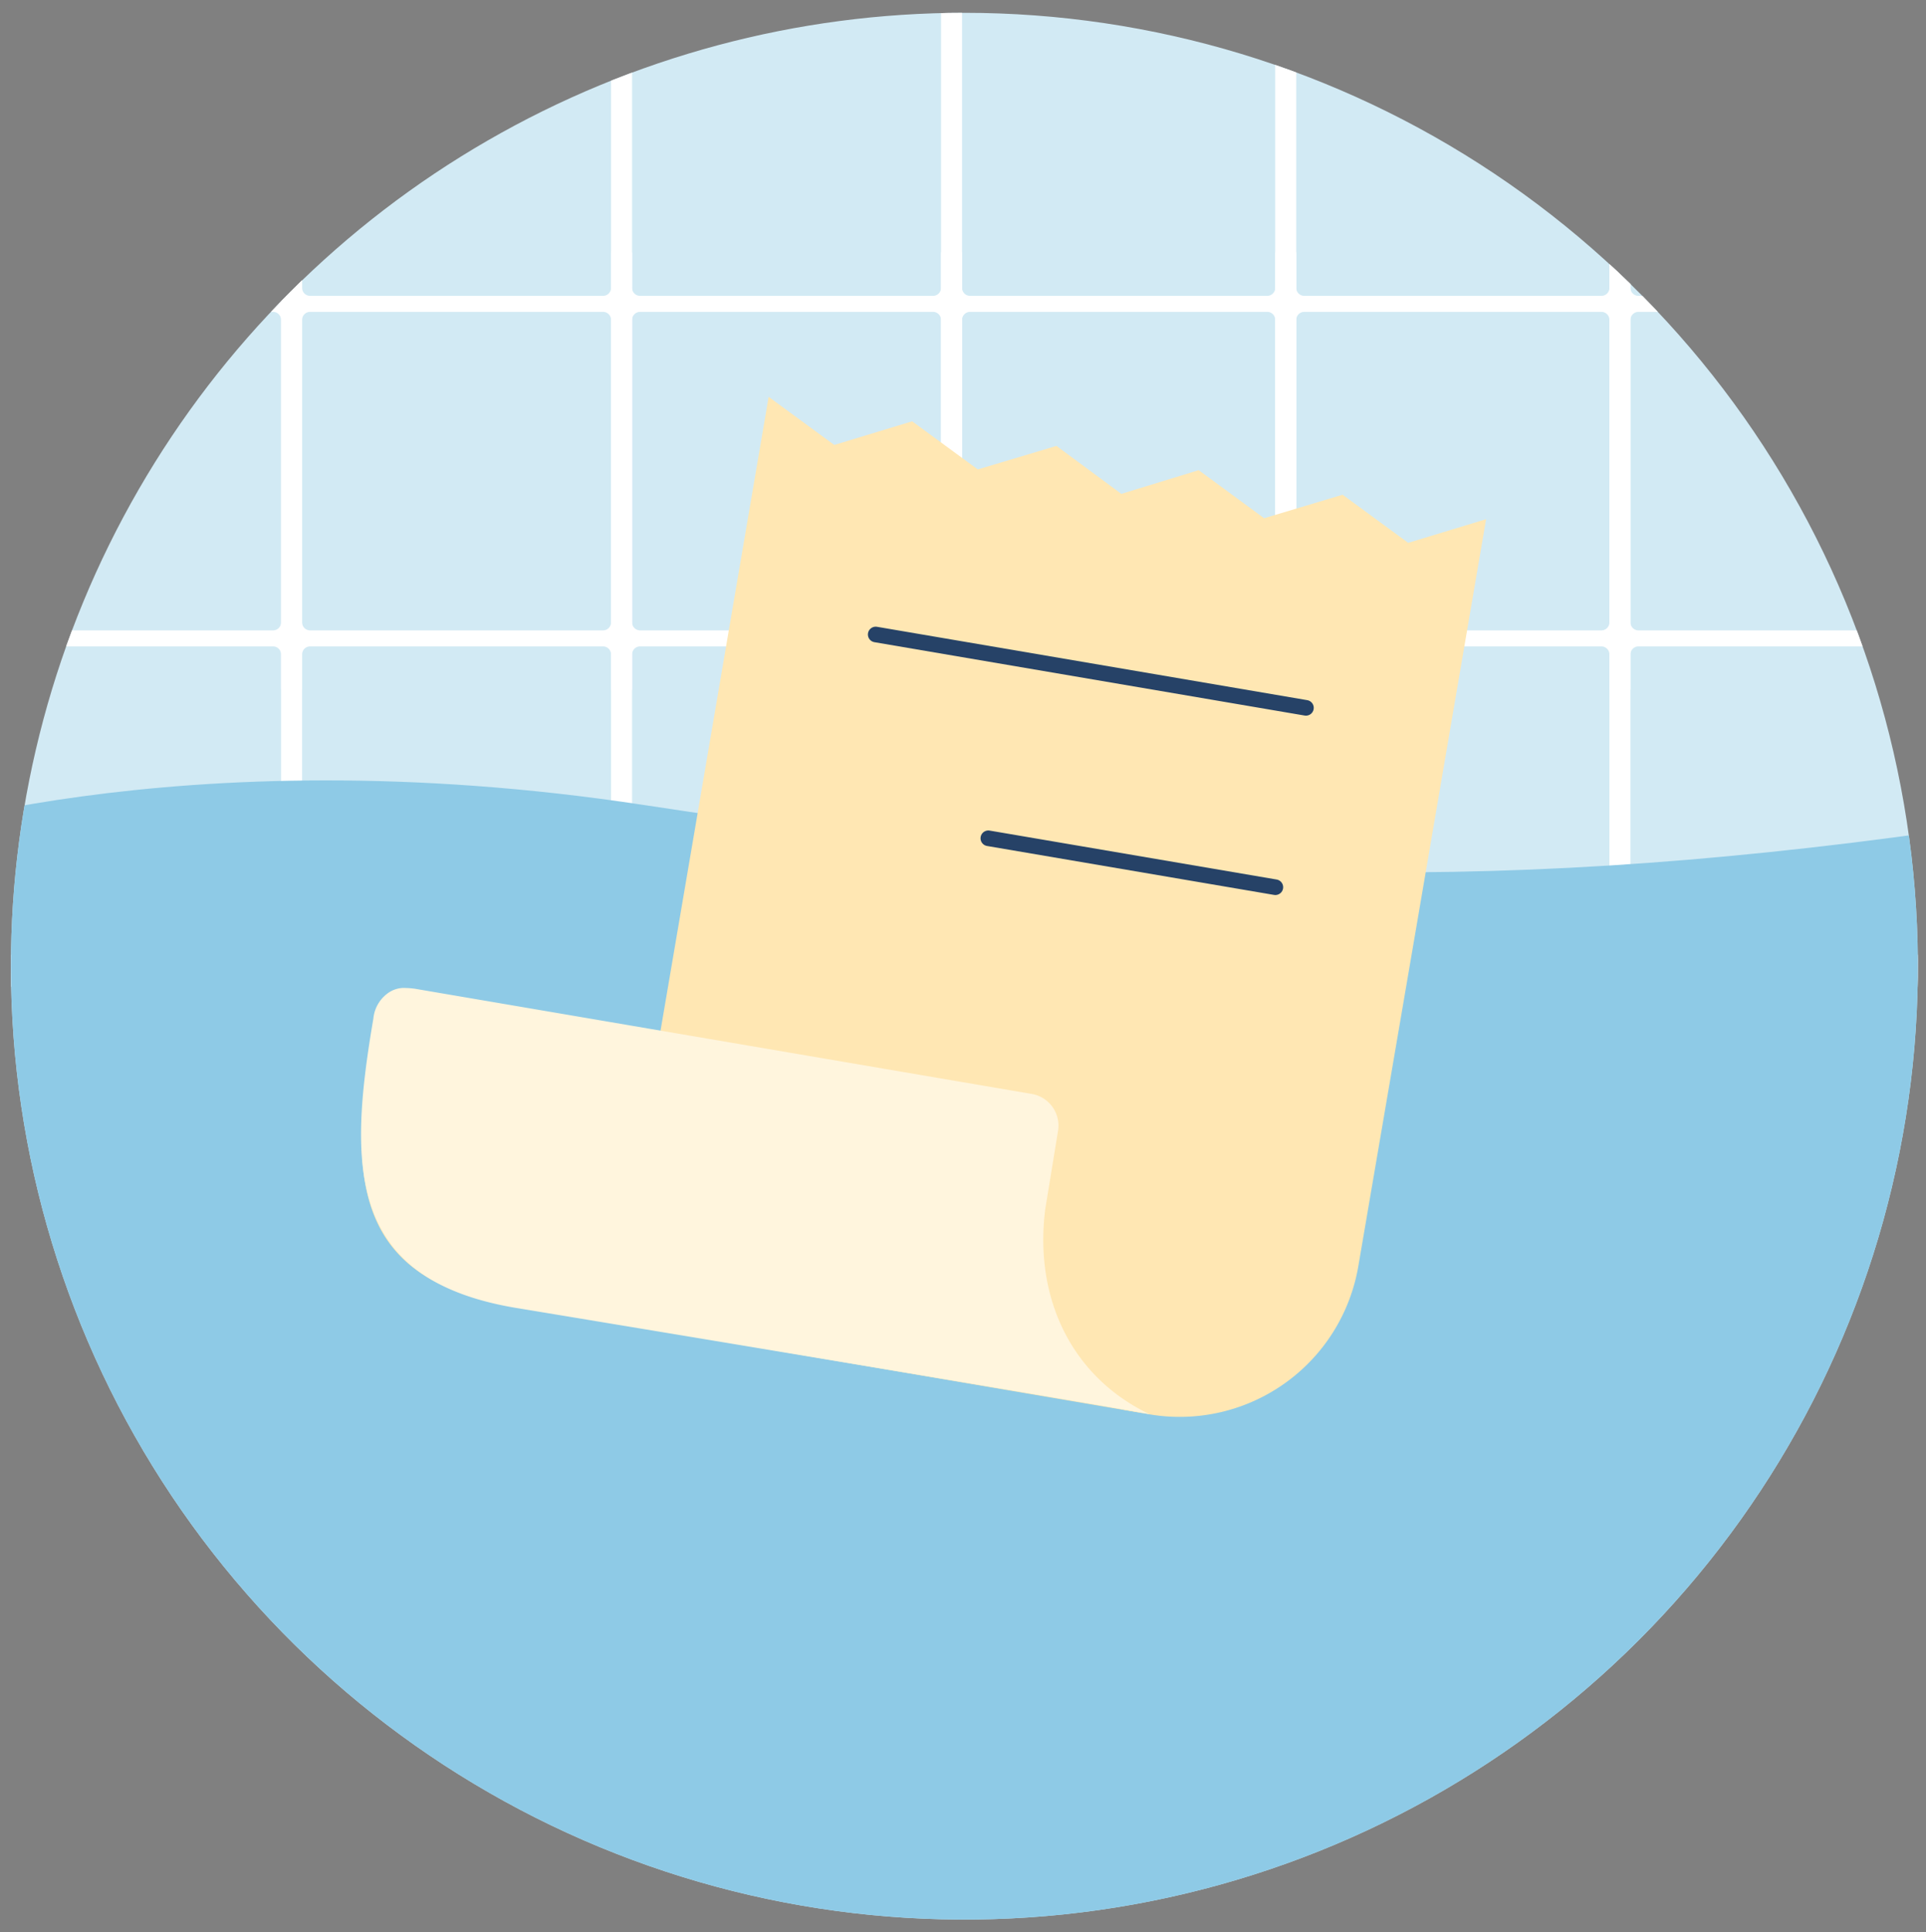
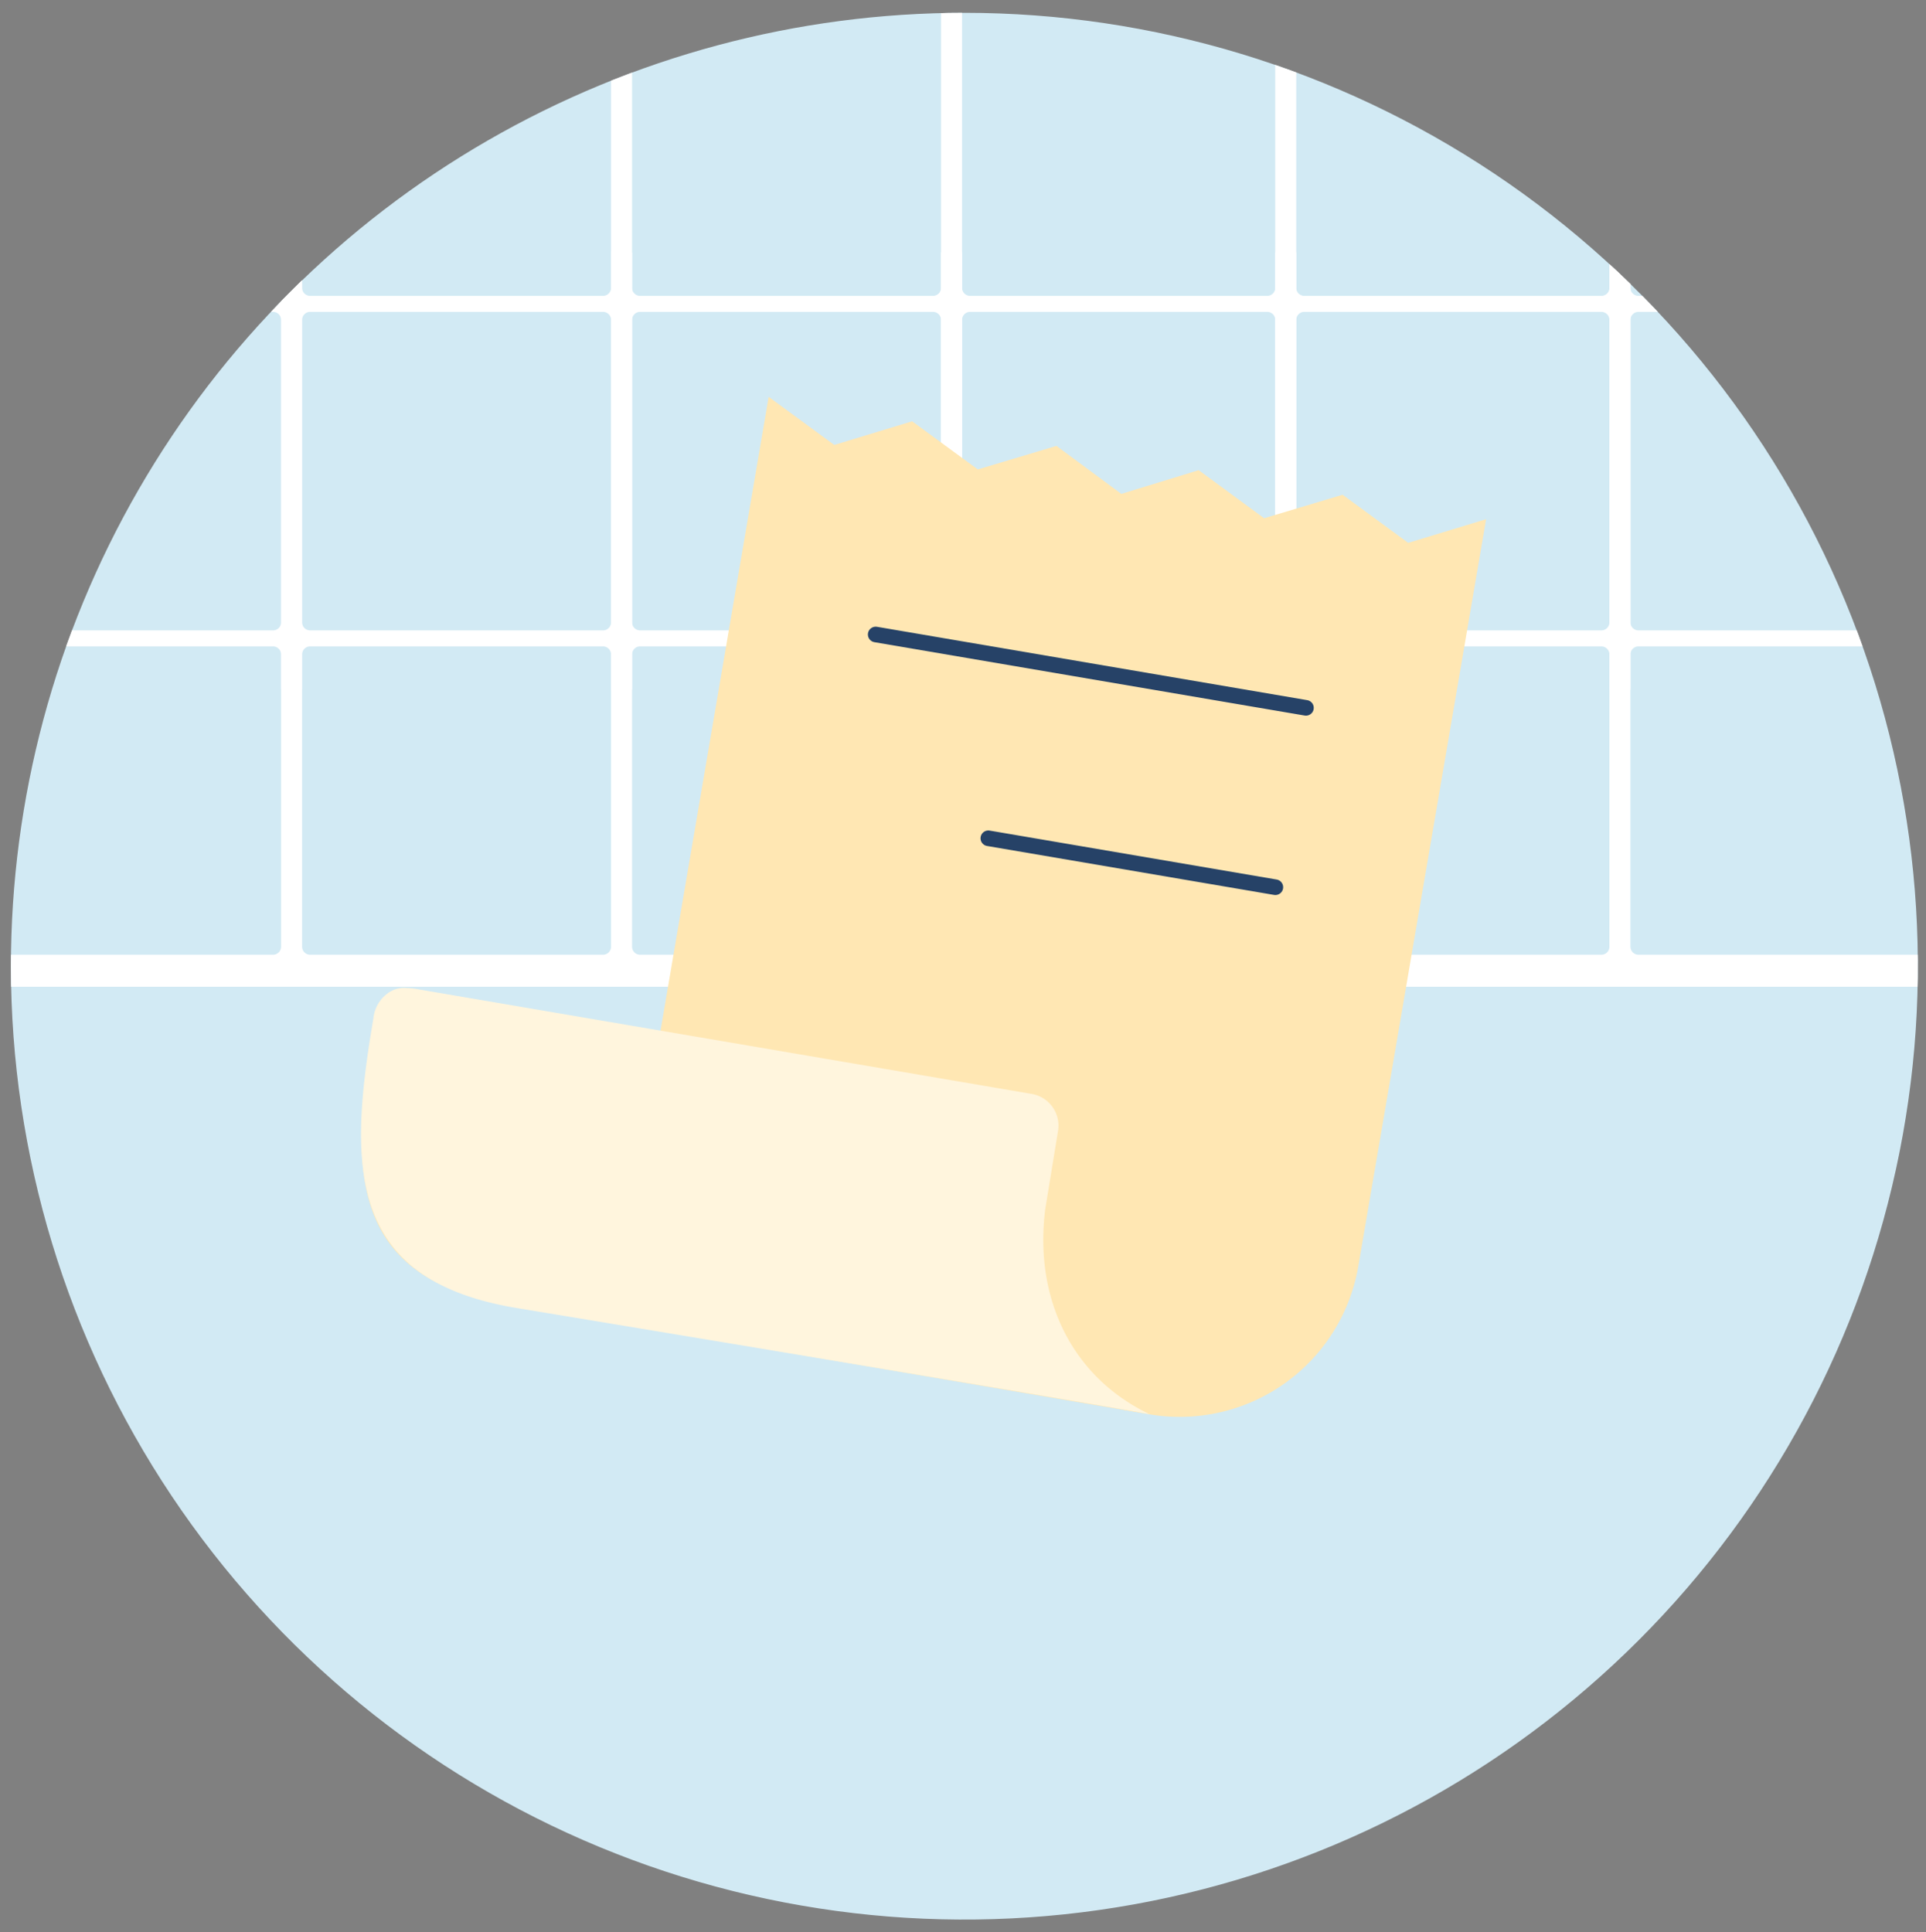
<svg xmlns="http://www.w3.org/2000/svg" width="303" height="304" viewBox="0 0 303 304">
  <rect x="0" y="0" width="303" height="304" fill="#808080" stroke="none" />
  <defs>
    <clipPath id="clip-path">
      <path id="Tracé_1382" data-name="Tracé 1382" d="M95.718,159.016a150,150,0,1,0,150-150,150,150,0,0,0-150,150" fill="none" />
    </clipPath>
    <clipPath id="clip-path-2">
      <rect id="Rectangle_623" data-name="Rectangle 623" width="303" height="304" transform="translate(94 7)" fill="none" />
    </clipPath>
  </defs>
  <g id="Groupe_1261" data-name="Groupe 1261" transform="translate(-94 -7)">
    <g id="Groupe_1262" data-name="Groupe 1262">
      <g id="Groupe_1261-2" data-name="Groupe 1261" clip-path="url(#clip-path)">
        <path id="Tracé_1378" data-name="Tracé 1378" d="M395.717,159.015a150,150,0,1,1-150-150,150,150,0,0,1,150,150" fill="#d2eaf4" />
-         <path id="Tracé_1379" data-name="Tracé 1379" d="M481.081,53.551H454.945a1.267,1.267,0,0,1-1.275-1.258v-46a1.267,1.267,0,0,1,1.275-1.259h25.516a1.267,1.267,0,0,0,1.275-1.258V1.259A1.267,1.267,0,0,0,480.461,0H1.275A1.267,1.267,0,0,0,0,1.259V3.776A1.267,1.267,0,0,0,1.275,5.034H32.784a1.267,1.267,0,0,1,1.275,1.259v46a1.267,1.267,0,0,1-1.275,1.258H1.275a1.259,1.259,0,1,0,0,2.517H32.784a1.267,1.267,0,0,1,1.275,1.259v57.959a1.267,1.267,0,0,0,1.274,1.259h.758a1.267,1.267,0,0,0,1.274-1.259V57.327a1.267,1.267,0,0,1,1.275-1.259H85.36a1.267,1.267,0,0,1,1.274,1.259v57.959a1.267,1.267,0,0,0,1.274,1.259h.758a1.267,1.267,0,0,0,1.275-1.259V57.327a1.267,1.267,0,0,1,1.274-1.259h45.728a1.267,1.267,0,0,1,1.275,1.259v57.959a1.267,1.267,0,0,0,1.274,1.259h.758a1.267,1.267,0,0,0,1.274-1.259V57.327a1.267,1.267,0,0,1,1.275-1.259h46.058a1.267,1.267,0,0,1,1.275,1.259v57.959a1.267,1.267,0,0,0,1.274,1.259h.758a1.267,1.267,0,0,0,1.274-1.259V57.327a1.267,1.267,0,0,1,1.275-1.259h46.058a1.267,1.267,0,0,1,1.275,1.259v57.959a1.267,1.267,0,0,0,1.274,1.259h.758a1.267,1.267,0,0,0,1.275-1.259V57.327a1.267,1.267,0,0,1,1.274-1.259h46.72a1.267,1.267,0,0,1,1.274,1.259v57.959a1.267,1.267,0,0,0,1.275,1.259h.758a1.267,1.267,0,0,0,1.274-1.259V57.327a1.267,1.267,0,0,1,1.274-1.259h46.72a1.267,1.267,0,0,1,1.275,1.259v57.959a1.267,1.267,0,0,0,1.274,1.259h.758a1.267,1.267,0,0,0,1.274-1.259V57.327a1.267,1.267,0,0,1,1.275-1.259H397.01a1.267,1.267,0,0,1,1.274,1.259v57.959a1.267,1.267,0,0,0,1.275,1.259h.758a1.267,1.267,0,0,0,1.274-1.259V57.327a1.267,1.267,0,0,1,1.274-1.259h46.224a1.267,1.267,0,0,1,1.275,1.259v55.442a1.267,1.267,0,0,0,1.274,1.259h.758a1.267,1.267,0,0,0,1.274-1.259V57.327a1.267,1.267,0,0,1,1.275-1.259h26.136a1.259,1.259,0,1,0,0-2.517M37.365,52.293v-46A1.267,1.267,0,0,1,38.64,5.034H85.36a1.267,1.267,0,0,1,1.274,1.259v46a1.266,1.266,0,0,1-1.274,1.258H38.64a1.267,1.267,0,0,1-1.275-1.258m52.576,0v-46a1.267,1.267,0,0,1,1.274-1.259h45.728a1.267,1.267,0,0,1,1.275,1.259v46a1.267,1.267,0,0,1-1.275,1.258H91.215a1.266,1.266,0,0,1-1.274-1.258m51.583,0v-46A1.267,1.267,0,0,1,142.8,5.034h46.058a1.267,1.267,0,0,1,1.275,1.259v46a1.267,1.267,0,0,1-1.275,1.258H142.8a1.267,1.267,0,0,1-1.275-1.258m51.914,0v-46a1.267,1.267,0,0,1,1.275-1.259h46.058a1.267,1.267,0,0,1,1.275,1.259v46a1.267,1.267,0,0,1-1.275,1.258H194.713a1.267,1.267,0,0,1-1.275-1.258m51.915,0v-46a1.267,1.267,0,0,1,1.274-1.259h46.72a1.267,1.267,0,0,1,1.274,1.259v46a1.266,1.266,0,0,1-1.274,1.258h-46.72a1.266,1.266,0,0,1-1.274-1.258m52.575,0v-46A1.267,1.267,0,0,1,299.2,5.034h46.72A1.267,1.267,0,0,1,347.2,6.293v46a1.267,1.267,0,0,1-1.275,1.258H299.2a1.266,1.266,0,0,1-1.274-1.258m52.575,0v-46a1.267,1.267,0,0,1,1.275-1.259H397.01a1.267,1.267,0,0,1,1.274,1.259v46a1.266,1.266,0,0,1-1.274,1.258H351.778a1.267,1.267,0,0,1-1.275-1.258m51.088,0v-46a1.267,1.267,0,0,1,1.274-1.259h46.224a1.267,1.267,0,0,1,1.275,1.259v46a1.267,1.267,0,0,1-1.275,1.258H402.865a1.266,1.266,0,0,1-1.274-1.258" fill="#fff" />
+         <path id="Tracé_1379" data-name="Tracé 1379" d="M481.081,53.551H454.945a1.267,1.267,0,0,1-1.275-1.258v-46a1.267,1.267,0,0,1,1.275-1.259h25.516a1.267,1.267,0,0,0,1.275-1.258V1.259A1.267,1.267,0,0,0,480.461,0H1.275A1.267,1.267,0,0,0,0,1.259V3.776A1.267,1.267,0,0,0,1.275,5.034H32.784a1.267,1.267,0,0,1,1.275,1.259v46a1.267,1.267,0,0,1-1.275,1.258H1.275a1.259,1.259,0,1,0,0,2.517H32.784a1.267,1.267,0,0,1,1.275,1.259v57.959a1.267,1.267,0,0,0,1.274,1.259h.758a1.267,1.267,0,0,0,1.274-1.259V57.327a1.267,1.267,0,0,1,1.275-1.259H85.36a1.267,1.267,0,0,1,1.274,1.259v57.959a1.267,1.267,0,0,0,1.274,1.259h.758a1.267,1.267,0,0,0,1.275-1.259V57.327a1.267,1.267,0,0,1,1.274-1.259h45.728a1.267,1.267,0,0,1,1.275,1.259v57.959a1.267,1.267,0,0,0,1.274,1.259h.758a1.267,1.267,0,0,0,1.274-1.259V57.327a1.267,1.267,0,0,1,1.275-1.259h46.058a1.267,1.267,0,0,1,1.275,1.259v57.959a1.267,1.267,0,0,0,1.274,1.259h.758a1.267,1.267,0,0,0,1.274-1.259V57.327a1.267,1.267,0,0,1,1.275-1.259h46.058a1.267,1.267,0,0,1,1.275,1.259v57.959a1.267,1.267,0,0,0,1.274,1.259h.758a1.267,1.267,0,0,0,1.275-1.259V57.327a1.267,1.267,0,0,1,1.274-1.259h46.72a1.267,1.267,0,0,1,1.274,1.259v57.959a1.267,1.267,0,0,0,1.275,1.259h.758a1.267,1.267,0,0,0,1.274-1.259V57.327a1.267,1.267,0,0,1,1.274-1.259h46.72a1.267,1.267,0,0,1,1.275,1.259v57.959a1.267,1.267,0,0,0,1.274,1.259h.758a1.267,1.267,0,0,0,1.274-1.259V57.327a1.267,1.267,0,0,1,1.275-1.259H397.01a1.267,1.267,0,0,1,1.274,1.259v57.959a1.267,1.267,0,0,0,1.275,1.259h.758a1.267,1.267,0,0,0,1.274-1.259V57.327a1.267,1.267,0,0,1,1.274-1.259h46.224a1.267,1.267,0,0,1,1.275,1.259v55.442a1.267,1.267,0,0,0,1.274,1.259h.758a1.267,1.267,0,0,0,1.274-1.259V57.327a1.267,1.267,0,0,1,1.275-1.259h26.136a1.259,1.259,0,1,0,0-2.517M37.365,52.293v-46A1.267,1.267,0,0,1,38.64,5.034H85.36a1.267,1.267,0,0,1,1.274,1.259v46a1.266,1.266,0,0,1-1.274,1.258H38.64a1.267,1.267,0,0,1-1.275-1.258m52.576,0v-46a1.267,1.267,0,0,1,1.274-1.259h45.728a1.267,1.267,0,0,1,1.275,1.259v46H91.215a1.266,1.266,0,0,1-1.274-1.258m51.583,0v-46A1.267,1.267,0,0,1,142.8,5.034h46.058a1.267,1.267,0,0,1,1.275,1.259v46a1.267,1.267,0,0,1-1.275,1.258H142.8a1.267,1.267,0,0,1-1.275-1.258m51.914,0v-46a1.267,1.267,0,0,1,1.275-1.259h46.058a1.267,1.267,0,0,1,1.275,1.259v46a1.267,1.267,0,0,1-1.275,1.258H194.713a1.267,1.267,0,0,1-1.275-1.258m51.915,0v-46a1.267,1.267,0,0,1,1.274-1.259h46.72a1.267,1.267,0,0,1,1.274,1.259v46a1.266,1.266,0,0,1-1.274,1.258h-46.72a1.266,1.266,0,0,1-1.274-1.258m52.575,0v-46A1.267,1.267,0,0,1,299.2,5.034h46.72A1.267,1.267,0,0,1,347.2,6.293v46a1.267,1.267,0,0,1-1.275,1.258H299.2a1.266,1.266,0,0,1-1.274-1.258m52.575,0v-46a1.267,1.267,0,0,1,1.275-1.259H397.01a1.267,1.267,0,0,1,1.274,1.259v46a1.266,1.266,0,0,1-1.274,1.258H351.778a1.267,1.267,0,0,1-1.275-1.258m51.088,0v-46a1.267,1.267,0,0,1,1.274-1.259h46.224a1.267,1.267,0,0,1,1.275,1.259v46a1.267,1.267,0,0,1-1.275,1.258H402.865a1.266,1.266,0,0,1-1.274-1.258" fill="#fff" />
        <path id="Tracé_1380" data-name="Tracé 1380" d="M482.355,107.441h0a1.266,1.266,0,0,0-1.274-1.259H454.944a1.266,1.266,0,0,1-1.274-1.258V49.481a1.266,1.266,0,0,0-1.274-1.258h-.758a1.267,1.267,0,0,0-1.275,1.258v55.443a1.266,1.266,0,0,1-1.274,1.258H402.865a1.266,1.266,0,0,1-1.274-1.258V46.964a1.267,1.267,0,0,0-1.275-1.258h-.758a1.266,1.266,0,0,0-1.274,1.258v57.96a1.266,1.266,0,0,1-1.274,1.258H351.777a1.266,1.266,0,0,1-1.274-1.258V46.964a1.266,1.266,0,0,0-1.274-1.258h-.758a1.267,1.267,0,0,0-1.275,1.258v57.96a1.266,1.266,0,0,1-1.274,1.258H299.2a1.266,1.266,0,0,1-1.274-1.258V46.964a1.267,1.267,0,0,0-1.275-1.258h-.758a1.266,1.266,0,0,0-1.274,1.258v57.96a1.266,1.266,0,0,1-1.274,1.258h-46.72a1.267,1.267,0,0,1-1.275-1.258V46.964a1.266,1.266,0,0,0-1.274-1.258h-.758a1.267,1.267,0,0,0-1.275,1.258v57.96a1.266,1.266,0,0,1-1.274,1.258H194.712a1.266,1.266,0,0,1-1.274-1.258V46.964a1.266,1.266,0,0,0-1.274-1.258h-.758a1.267,1.267,0,0,0-1.275,1.258v57.96a1.266,1.266,0,0,1-1.274,1.258H142.8a1.266,1.266,0,0,1-1.274-1.258V46.964a1.267,1.267,0,0,0-1.275-1.258h-.757a1.267,1.267,0,0,0-1.275,1.258v57.96a1.266,1.266,0,0,1-1.274,1.258H91.215a1.267,1.267,0,0,1-1.275-1.258V46.964a1.266,1.266,0,0,0-1.274-1.258h-.758a1.266,1.266,0,0,0-1.274,1.258v57.96a1.267,1.267,0,0,1-1.275,1.258H38.639a1.266,1.266,0,0,1-1.274-1.258V46.964a1.267,1.267,0,0,0-1.275-1.258h-.757a1.267,1.267,0,0,0-1.275,1.258v57.96a1.266,1.266,0,0,1-1.274,1.258H1.274a1.259,1.259,0,1,0,0,2.517h31.51a1.266,1.266,0,0,1,1.274,1.258v46a1.266,1.266,0,0,1-1.274,1.258H1.274A1.266,1.266,0,0,0,0,158.475v2.517a1.266,1.266,0,0,0,1.274,1.258H480.461a1.266,1.266,0,0,0,1.274-1.258v-2.517a1.266,1.266,0,0,0-1.274-1.259H454.944a1.266,1.266,0,0,1-1.274-1.258v-46a1.266,1.266,0,0,1,1.274-1.258h26.137a1.266,1.266,0,0,0,1.274-1.258M38.639,108.7h46.72a1.267,1.267,0,0,1,1.275,1.258v46a1.267,1.267,0,0,1-1.275,1.258H38.639a1.266,1.266,0,0,1-1.274-1.258v-46a1.266,1.266,0,0,1,1.274-1.258m52.576,0h45.728a1.266,1.266,0,0,1,1.274,1.258v46a1.266,1.266,0,0,1-1.274,1.258H91.215a1.267,1.267,0,0,1-1.275-1.258v-46a1.267,1.267,0,0,1,1.275-1.258m51.583,0h46.059a1.266,1.266,0,0,1,1.274,1.258v46a1.266,1.266,0,0,1-1.274,1.258H142.8a1.266,1.266,0,0,1-1.274-1.258v-46A1.266,1.266,0,0,1,142.8,108.7m51.914,0h46.059a1.266,1.266,0,0,1,1.274,1.258v46a1.266,1.266,0,0,1-1.274,1.258H194.712a1.266,1.266,0,0,1-1.274-1.258v-46a1.266,1.266,0,0,1,1.274-1.258m51.915,0h46.72a1.266,1.266,0,0,1,1.274,1.258v46a1.266,1.266,0,0,1-1.274,1.258h-46.72a1.267,1.267,0,0,1-1.275-1.258v-46a1.267,1.267,0,0,1,1.275-1.258m52.575,0h46.72a1.266,1.266,0,0,1,1.274,1.258v46a1.266,1.266,0,0,1-1.274,1.258H299.2a1.266,1.266,0,0,1-1.274-1.258v-46A1.266,1.266,0,0,1,299.2,108.7m52.575,0H397.01a1.266,1.266,0,0,1,1.274,1.258v46a1.266,1.266,0,0,1-1.274,1.258H351.777a1.266,1.266,0,0,1-1.274-1.258v-46a1.266,1.266,0,0,1,1.274-1.258m51.088,0h46.224a1.266,1.266,0,0,1,1.274,1.258v46a1.266,1.266,0,0,1-1.274,1.258H402.865a1.266,1.266,0,0,1-1.274-1.258v-46a1.266,1.266,0,0,1,1.274-1.258" fill="#fff" />
-         <path id="Tracé_1381" data-name="Tracé 1381" d="M399.267,137.76V354.079H73.812l.217-214.647s47.181-17.081,121.207-5.788c77.945,11.89,129.908,14.532,204.031,4.116" fill="#8ecae6" />
      </g>
    </g>
    <path id="Tracé_1383" data-name="Tracé 1383" d="M274.918,229.533l-4.148-.726-84.3-27.846,5.556-32.58,63.5,10.831Z" fill="#ffe7b3" />
    <g id="Groupe_1264" data-name="Groupe 1264">
      <g id="Groupe_1263" data-name="Groupe 1263" clip-path="url(#clip-path-2)">
        <path id="Tracé_1384" data-name="Tracé 1384" d="M197.789,169.9,214.923,69.437l10.325,7.57L237.5,73.288l10.325,7.57,12.377-3.7,10.207,7.549,12.169-3.733,10.294,7.565,12.346-3.7,10.325,7.569,12.251-3.719-20.08,117.4a28.508,28.508,0,0,1-32.8,23.449l-.013,0a28.508,28.508,0,0,1-23.184-32.983l0-.013,2.888-16.933-95.2-16.236a5.61,5.61,0,0,0-4.255.958,5.722,5.722,0,0,0-2.3,3.732c-3.851,22.577-4.381,39.911,21.256,44.284L274.9,229.53" fill="#ffe7b3" />
        <path id="Tracé_1385" data-name="Tracé 1385" d="M231.766,106.826l67.687,11.544m-49.967,20.52,45.154,7.7" fill="none" stroke="#264267" stroke-linecap="round" stroke-width="2.455" />
        <path id="Tracé_1386" data-name="Tracé 1386" d="M268.171,226.928c-20.629-3.562-79.338-13.283-92.965-15.538-11.8-2.012-18.613-6.737-21.435-14.87-2.576-7.421-1.734-16.97.322-29.025a4.232,4.232,0,0,1,1.7-3.1,3.013,3.013,0,0,1,1.992-.587,9.853,9.853,0,0,1,1.735.181l96.559,16.47a3.7,3.7,0,0,1,3.021,4.227l-1.1,6.734c-.773,4.732-.908,5.56-.931,5.769l0-.091c-1.525,12.169,2.65,23.036,11.1,29.825" fill="#fff5dd" />
        <path id="Tracé_1387" data-name="Tracé 1387" d="M157.783,165.187a8.62,8.62,0,0,1,1.515.165l96.548,16.466a2.32,2.32,0,0,1,1.894,2.652l-.682,4.177c-1.345,8.234-1.345,8.234-1.352,8.286-1.366,10.9,1.675,20.806,8.175,27.869-21.389-3.657-66.116-11.073-88.438-14.765-11.26-1.921-17.734-6.359-20.374-13.967-2.48-7.144-1.642-16.5.378-28.343.25-1.463.683-1.879,1.143-2.208l.066-.047.063-.052a1.9,1.9,0,0,1,1.064-.233m0-2.749a4.331,4.331,0,0,0-2.793.845,5.589,5.589,0,0,0-2.253,3.981c-3.936,23.083-4.186,40.975,22.244,45.482,0,0,98.4,16.28,99.936,16.787-12.1-5.741-18.272-17.987-16.483-32.259,0,0,1.183-7.244,2.019-12.361a5.059,5.059,0,0,0-4.145-5.8l-96.547-16.467a11.346,11.346,0,0,0-1.978-.2" fill="#fff5dd" />
      </g>
    </g>
  </g>
</svg>